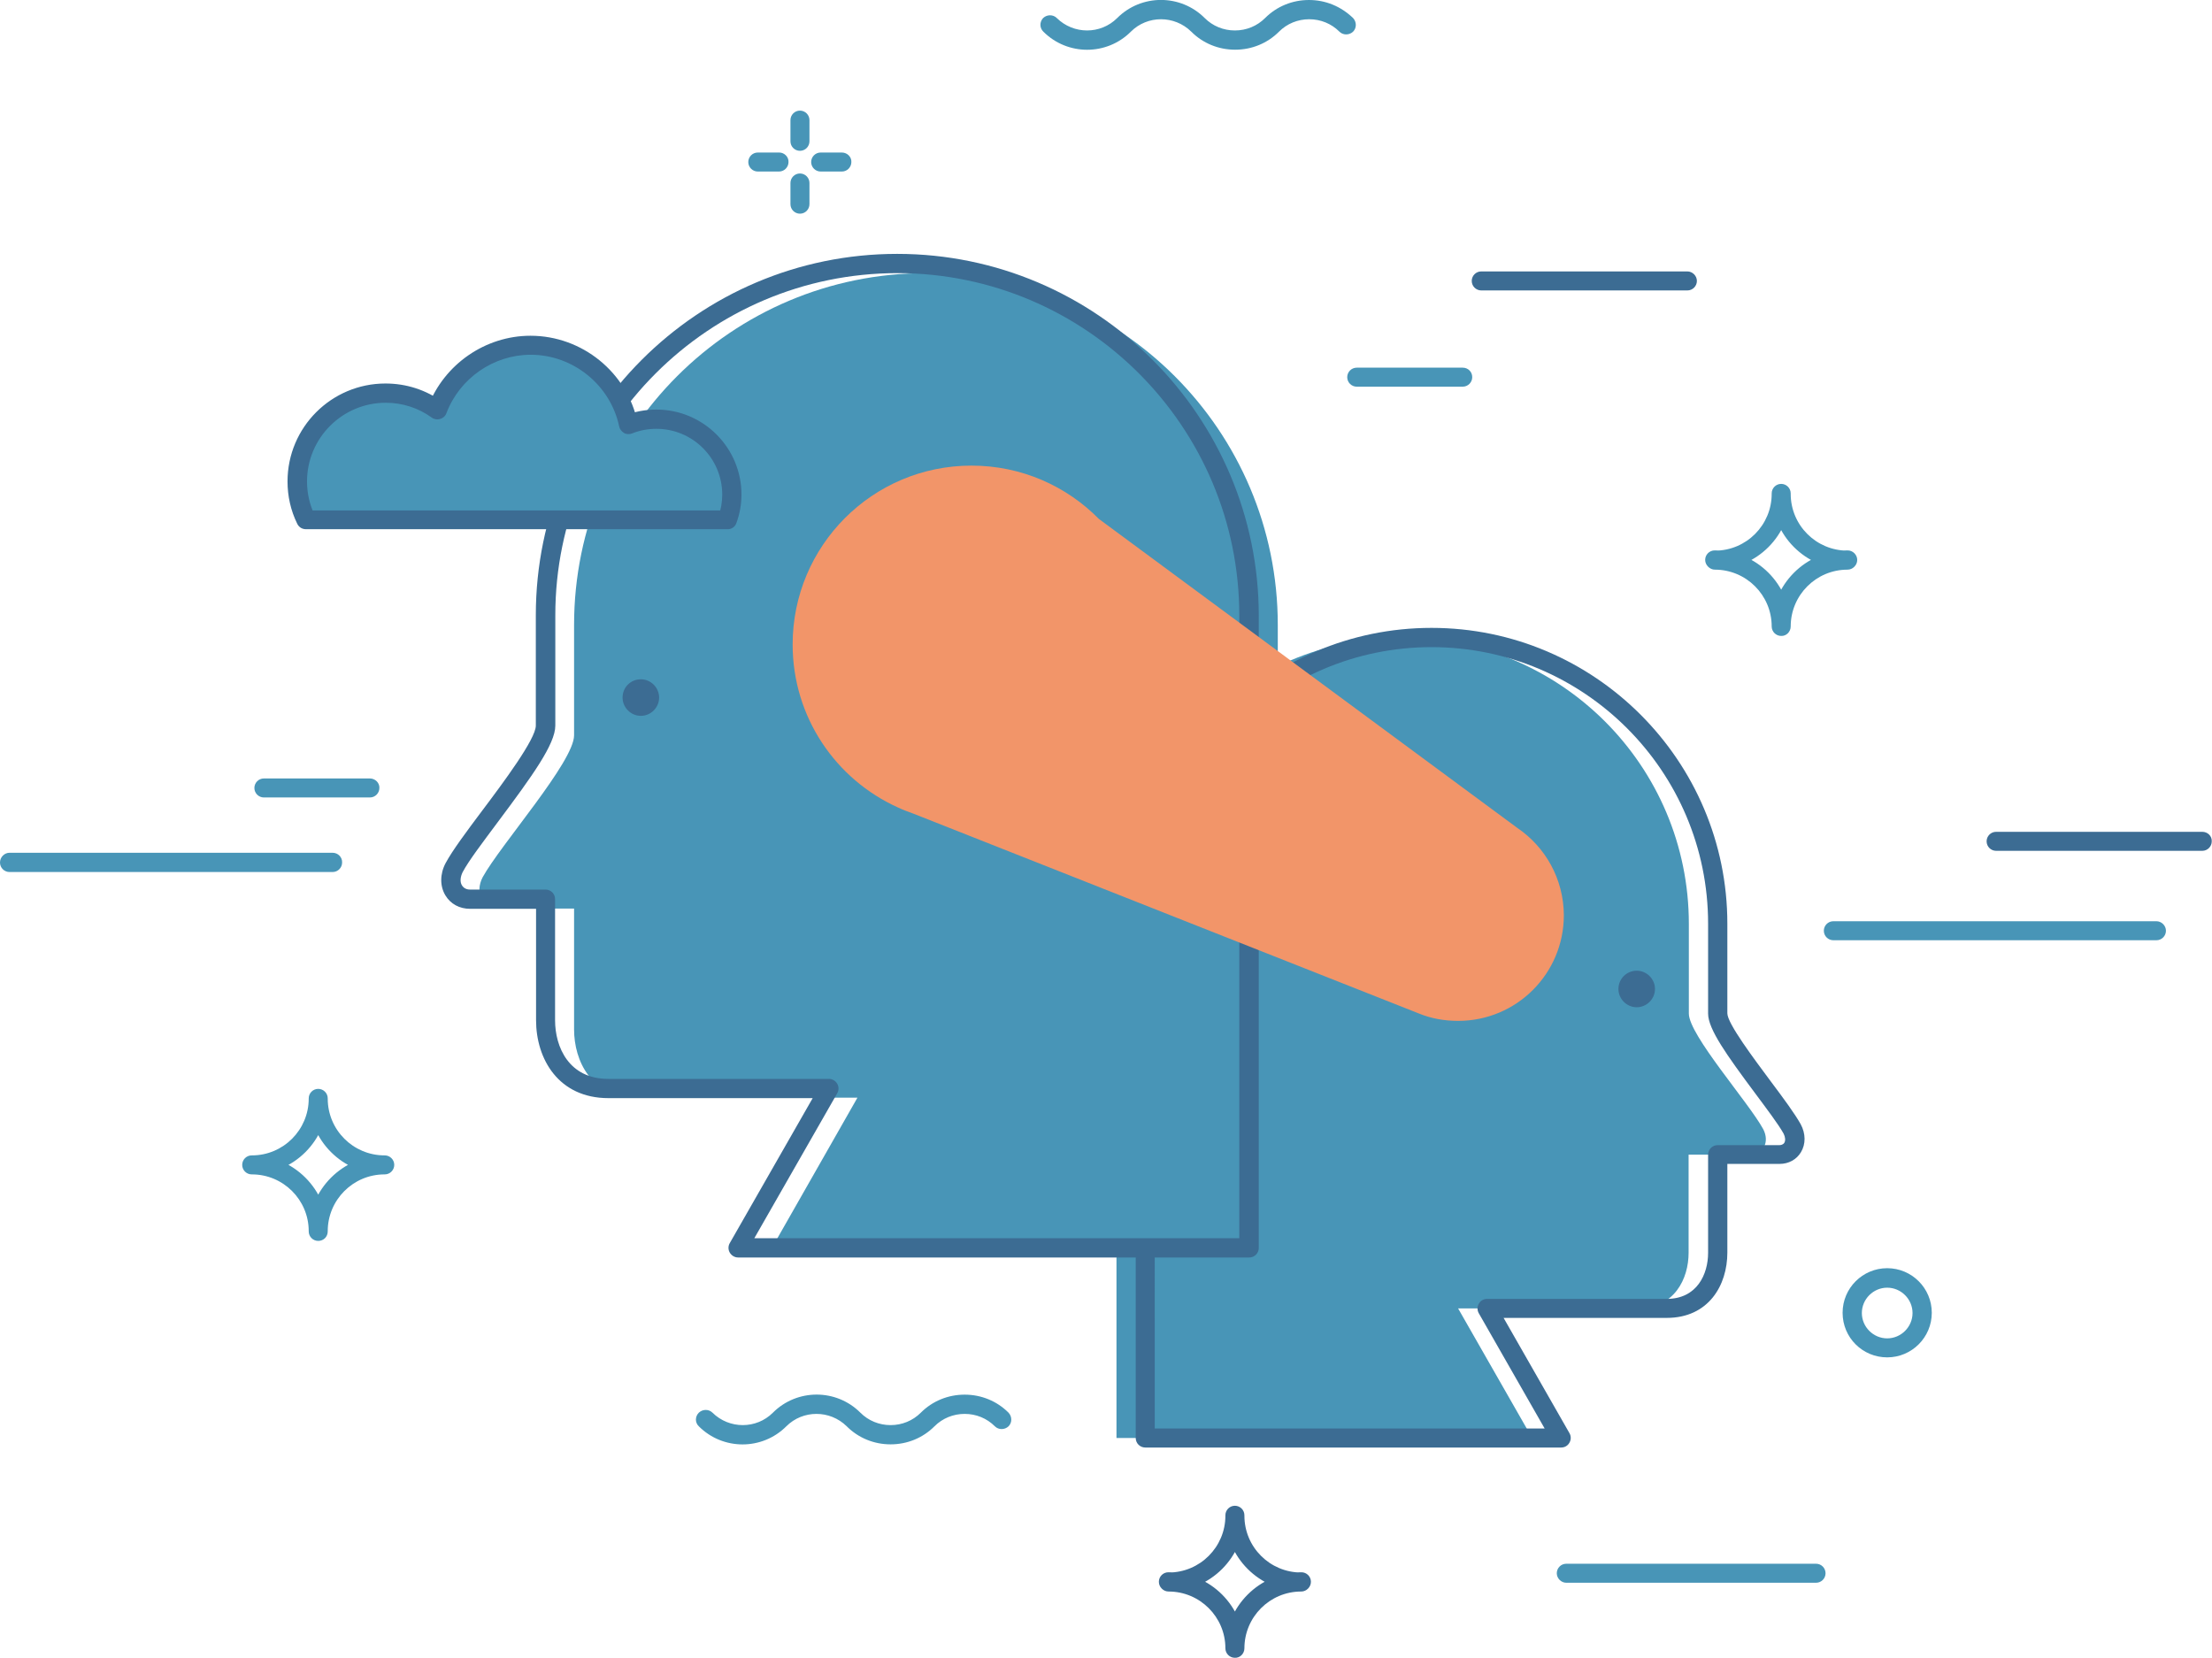
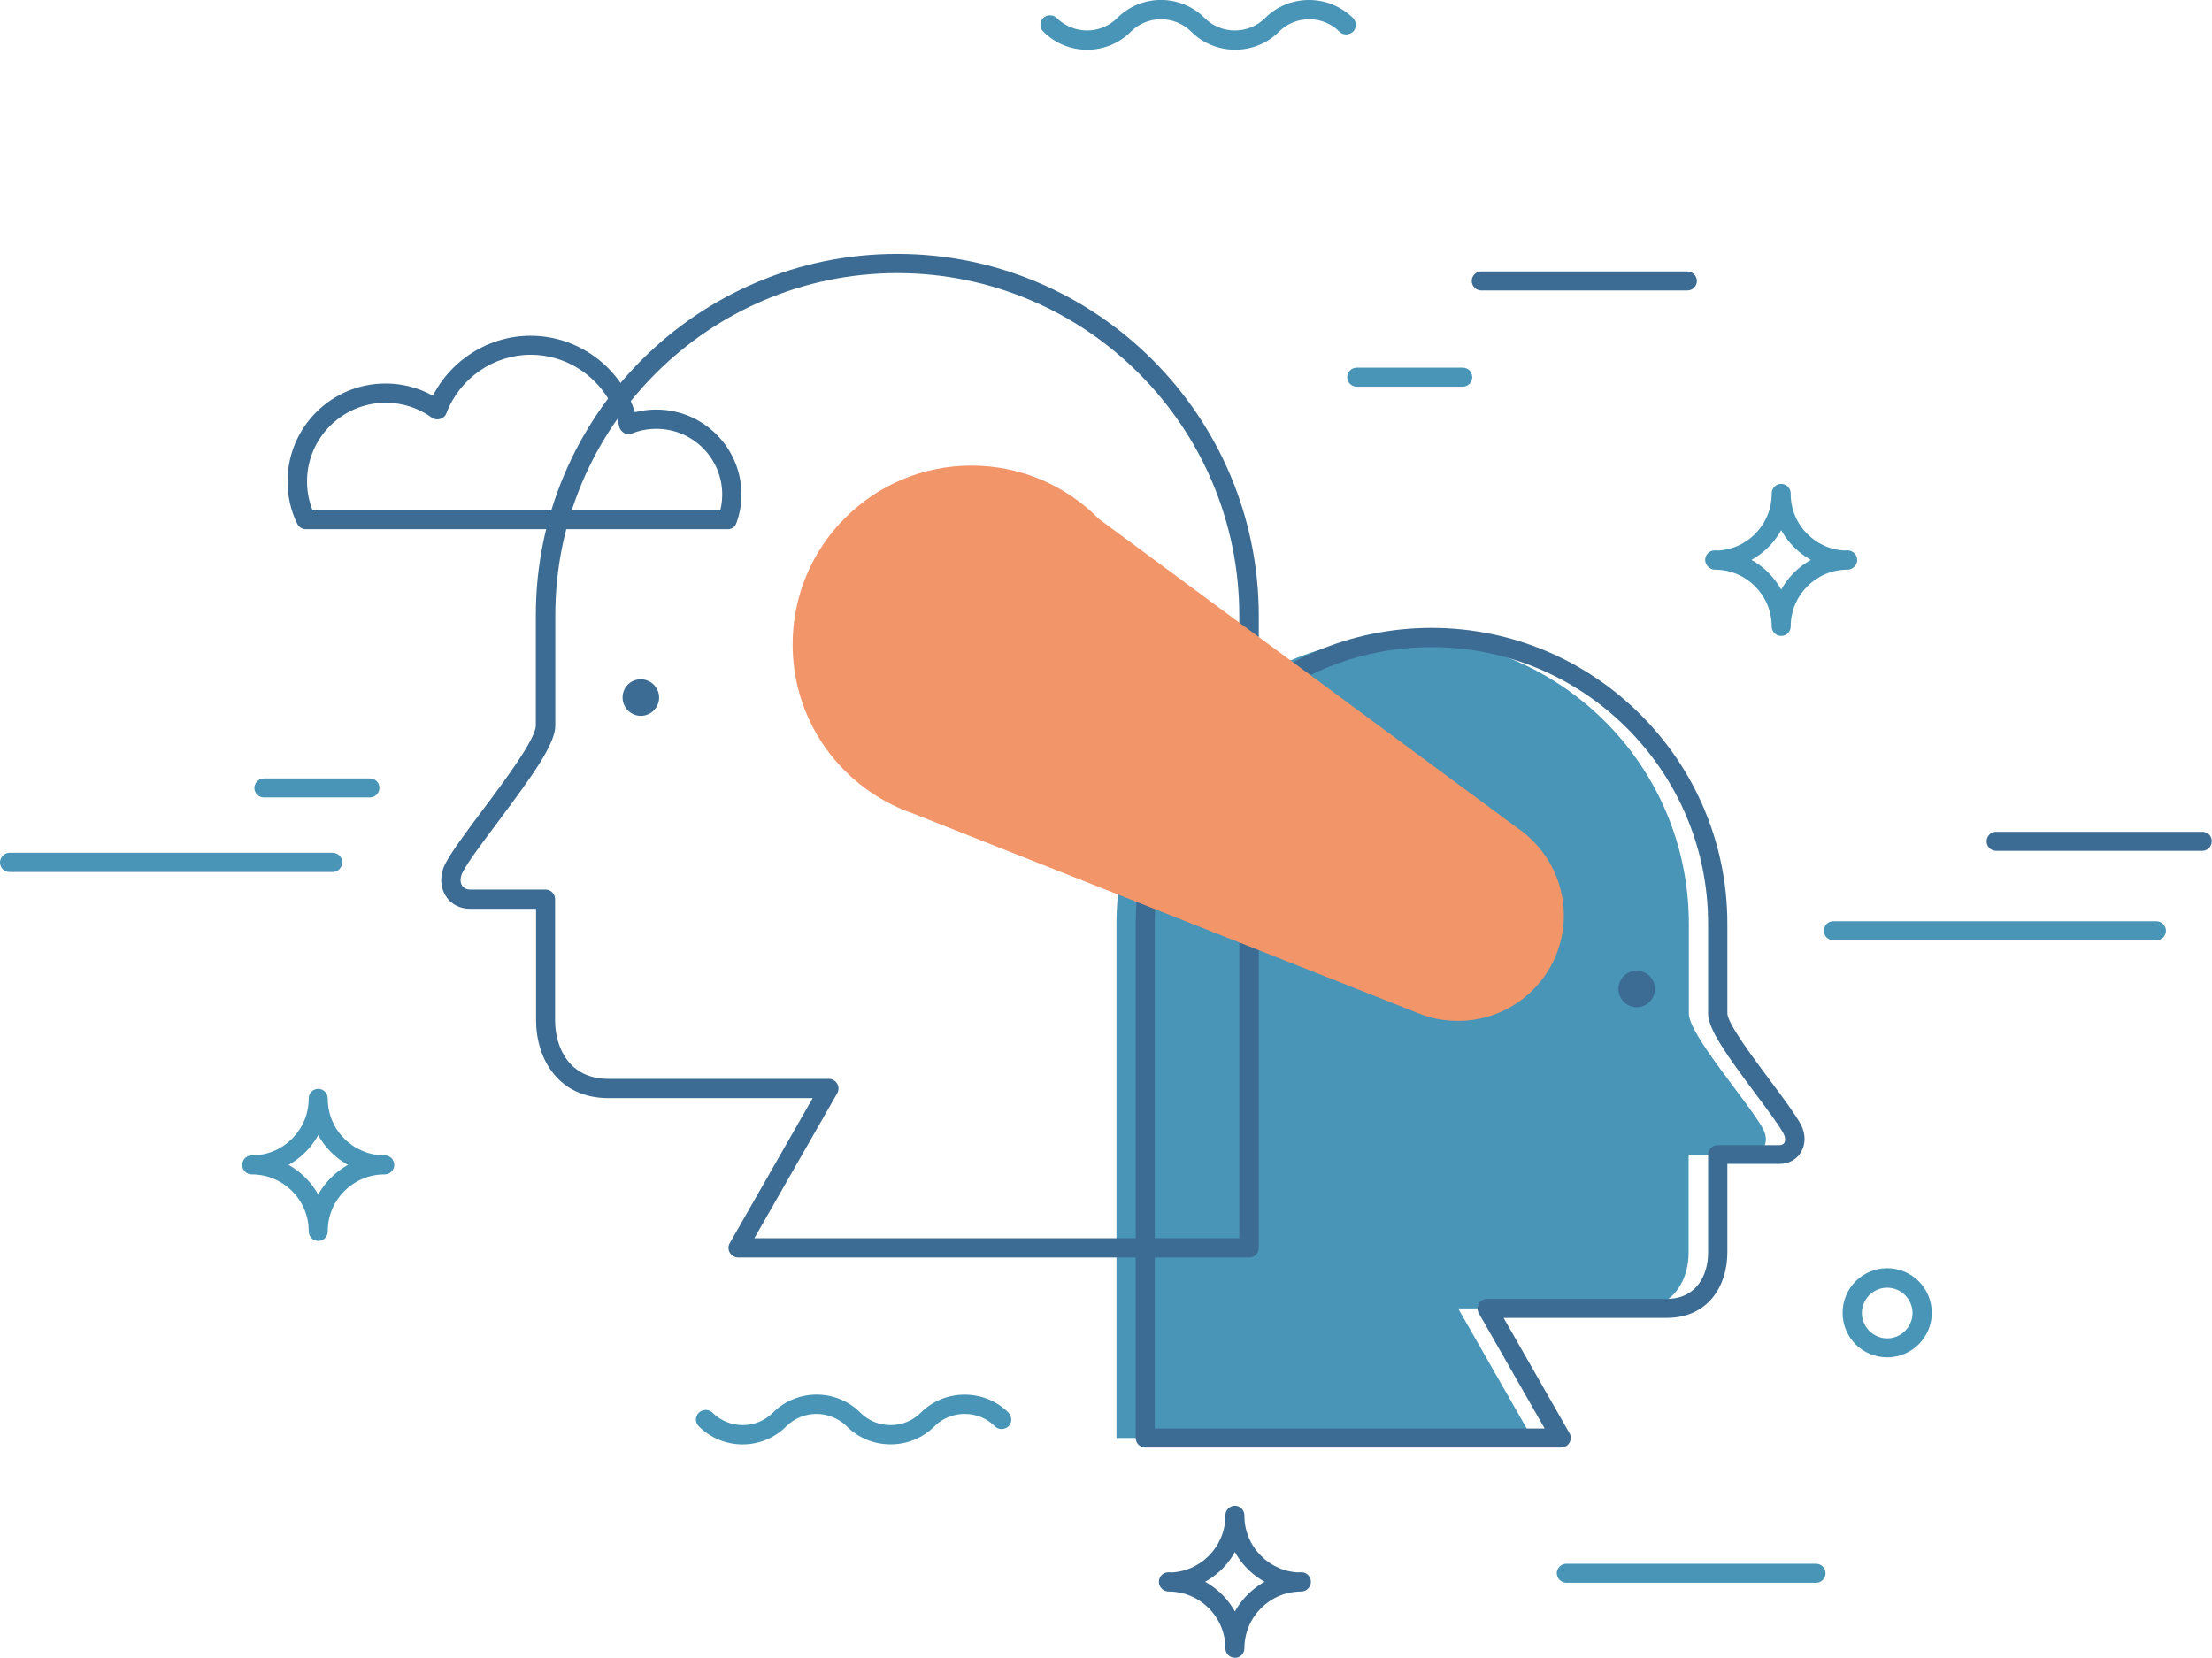
<svg xmlns="http://www.w3.org/2000/svg" version="1.1" id="Ebene_1" x="0px" y="0px" viewBox="0 0 907.8 680.5" style="enable-background:new 0 0 907.8 680.5;" xml:space="preserve">
  <style type="text/css">
	.st0{fill:#4895B7;}
	.st1{fill:#3C6C93;}
	.st2{fill:#F29569;}
	.st3{display:none;fill:#4895B7;}
	.st4{display:none;fill:#3C6C93;}
</style>
  <path class="st0" d="M428.2,13c9.9,9.9,26,9.9,35.9,0c6.8-6.8,17.9-6.8,24.8,0c4.8,4.8,11.2,7.4,18,7.4c6.8,0,13.2-2.6,18-7.4  c3.3-3.3,7.7-5.1,12.4-5.1c4.7,0,9.1,1.8,12.4,5.1l0,0c1.5,1.5,4,1.5,5.6,0c1.5-1.5,1.5-4,0-5.6l0,0C550.3,2.6,544,0,537.2,0  c-6.8,0-13.2,2.6-18,7.4c-3.3,3.3-7.7,5.1-12.4,5.1c-4.7,0-9.1-1.8-12.4-5.1c-9.9-9.9-26-9.9-35.9,0c-6.8,6.8-17.9,6.8-24.8,0l0,0  c-1.5-1.5-4-1.5-5.6,0C426.6,9,426.6,11.5,428.2,13L428.2,13z" />
  <path class="st0" d="M286.8,585.4c9.9,9.9,26,9.9,35.9,0c6.8-6.8,17.9-6.8,24.8,0c4.8,4.8,11.2,7.4,18,7.4c6.8,0,13.2-2.6,18-7.4  c3.3-3.3,7.7-5.1,12.4-5.1c4.7,0,9.1,1.8,12.4,5.1l0,0c1.5,1.5,4,1.5,5.6,0c1.5-1.5,1.5-4,0-5.6l0,0c-4.8-4.8-11.2-7.4-18-7.4  c-6.8,0-13.2,2.6-18,7.4c-3.3,3.3-7.7,5.1-12.4,5.1c-4.7,0-9.1-1.8-12.4-5.1c-9.9-9.9-26-9.9-35.9,0c-6.8,6.8-17.9,6.8-24.8,0l0,0  c-1.5-1.5-4-1.5-5.6,0C285.2,581.4,285.2,583.9,286.8,585.4L286.8,585.4z" />
  <path class="st1" d="M692.5,111.4h-84.6l0,0c-2.2,0-3.9,1.8-3.9,3.9c0,2.2,1.8,3.9,3.9,3.9l0,0h84.6l0,0c2.2,0,3.9-1.8,3.9-3.9  C696.4,113.2,694.6,111.4,692.5,111.4L692.5,111.4z" />
  <path class="st1" d="M903.8,341.4h-84.6l0,0c-2.2,0-3.9,1.8-3.9,3.9c0,2.2,1.8,3.9,3.9,3.9l0,0h84.6l0,0c2.2,0,3.9-1.8,3.9-3.9  C907.8,343.1,906,341.4,903.8,341.4L903.8,341.4z" />
  <path class="st0" d="M600.3,150.9h-43.5l0,0c-2.2,0-3.9,1.8-3.9,3.9c0,2.2,1.8,3.9,3.9,3.9l0,0h43.5l0,0c2.2,0,3.9-1.8,3.9-3.9  C604.2,152.6,602.5,150.9,600.3,150.9L600.3,150.9z" />
  <path class="st0" d="M151.8,319.5h-43.5l0,0c-2.2,0-3.9,1.8-3.9,3.9c0,2.2,1.8,3.9,3.9,3.9l0,0h43.5l0,0c2.2,0,3.9-1.8,3.9-3.9  C155.8,321.3,154,319.5,151.8,319.5L151.8,319.5z" />
  <path class="st0" d="M745.3,641.8H642.8l0,0c-2.2,0-3.9,1.8-3.9,3.9s1.8,3.9,3.9,3.9l0,0h102.5l0,0c2.2,0,3.9-1.8,3.9-3.9  S747.5,641.8,745.3,641.8L745.3,641.8z" />
  <path class="st0" d="M885,378.1H752.4l0,0c-2.2,0-3.9,1.8-3.9,3.9c0,2.2,1.8,3.9,3.9,3.9l0,0H885l0,0c2.2,0,3.9-1.8,3.9-3.9  C888.9,379.9,887.1,378.1,885,378.1L885,378.1z" />
  <path class="st0" d="M136.5,350H3.9l0,0C1.8,350,0,351.8,0,354c0,2.2,1.8,3.9,3.9,3.9l0,0h132.6l0,0c2.2,0,3.9-1.8,3.9-3.9  C140.5,351.8,138.7,350,136.5,350L136.5,350z" />
  <path class="st1" d="M510.7,676.5c0-17.2-14-31.2-31.2-31.2c-2.2,0-3.9,1.8-3.9,3.9c0,2.2,1.8,3.9,3.9,3.9c17.2,0,31.2-14,31.2-31.2  c0-2.2-1.8-3.9-3.9-3.9c-2.2,0-3.9,1.8-3.9,3.9c0,17.2,14,31.2,31.2,31.2c2.2,0,3.9-1.8,3.9-3.9c0-2.2-1.8-3.9-3.9-3.9  c-17.2,0-31.2,14-31.2,31.2c0,2.2,1.8,3.9,3.9,3.9C508.9,680.5,510.7,678.7,510.7,676.5z M534,645.4c-12.8,0-23.3-10.4-23.3-23.3  c0-2.2-1.8-3.9-3.9-3.9c-2.2,0-3.9,1.8-3.9,3.9c0,12.8-10.4,23.3-23.3,23.3c-2.2,0-3.9,1.8-3.9,3.9c0,2.2,1.8,3.9,3.9,3.9  c12.8,0,23.3,10.4,23.3,23.3c0,2.2,1.8,3.9,3.9,3.9c2.2,0,3.9-1.8,3.9-3.9c0-12.8,10.4-23.3,23.3-23.3c2.2,0,3.9-1.8,3.9-3.9  C537.9,647.1,536.2,645.4,534,645.4z" />
  <path class="st0" d="M134.5,505.4c0-17.2-14-31.2-31.2-31.2c-2.2,0-3.9,1.8-3.9,3.9c0,2.2,1.8,3.9,3.9,3.9c17.2,0,31.2-14,31.2-31.2  c0-2.2-1.8-3.9-3.9-3.9c-2.2,0-3.9,1.8-3.9,3.9c0,17.2,14,31.2,31.2,31.2c2.2,0,3.9-1.8,3.9-3.9c0-2.2-1.8-3.9-3.9-3.9  c-17.2,0-31.2,14-31.2,31.2c0,2.2,1.8,3.9,3.9,3.9C132.8,509.3,134.5,507.6,134.5,505.4z M157.8,474.2c-12.8,0-23.3-10.4-23.3-23.3  c0-2.2-1.8-3.9-3.9-3.9c-2.2,0-3.9,1.8-3.9,3.9c0,12.8-10.4,23.3-23.3,23.3c-2.2,0-3.9,1.8-3.9,3.9c0,2.2,1.8,3.9,3.9,3.9  c12.8,0,23.3,10.4,23.3,23.3c0,2.2,1.8,3.9,3.9,3.9c2.2,0,3.9-1.8,3.9-3.9c0-12.8,10.4-23.3,23.3-23.3c2.2,0,3.9-1.8,3.9-3.9  C161.7,476,160,474.2,157.8,474.2z" />
  <path class="st0" d="M734.9,257.1c0-17.2-14-31.2-31.2-31.2c-2.2,0-3.9,1.8-3.9,3.9s1.8,3.9,3.9,3.9c17.2,0,31.2-14,31.2-31.2  c0-2.2-1.8-3.9-3.9-3.9c-2.2,0-3.9,1.8-3.9,3.9c0,17.2,14,31.2,31.2,31.2c2.2,0,3.9-1.8,3.9-3.9s-1.8-3.9-3.9-3.9  c-17.2,0-31.2,14-31.2,31.2c0,2.2,1.8,3.9,3.9,3.9C733.1,261.1,734.9,259.3,734.9,257.1z M758.2,226c-12.8,0-23.3-10.4-23.3-23.3  c0-2.2-1.8-3.9-3.9-3.9c-2.2,0-3.9,1.8-3.9,3.9c0,12.8-10.4,23.3-23.3,23.3c-2.2,0-3.9,1.8-3.9,3.9s1.8,3.9,3.9,3.9  c12.8,0,23.3,10.4,23.3,23.3c0,2.2,1.8,3.9,3.9,3.9c2.2,0,3.9-1.8,3.9-3.9c0-12.8,10.4-23.3,23.3-23.3c2.2,0,3.9-1.8,3.9-3.9  S760.4,226,758.2,226z" />
-   <path class="st0" d="M328.3,45.4c-2.2,0-3.9,1.8-3.9,3.9V58c0,2.2,1.8,3.9,3.9,3.9c2.2,0,3.9-1.8,3.9-3.9v-8.7  C332.2,47.2,330.5,45.4,328.3,45.4z M319.8,62.6H311c-2.2,0-3.9,1.8-3.9,3.9c0,2.2,1.8,3.9,3.9,3.9h8.7c2.2,0,3.9-1.8,3.9-3.9  C323.7,64.4,321.9,62.6,319.8,62.6z M328.3,71.2c-2.2,0-3.9,1.8-3.9,3.9v8.7c0,2.2,1.8,3.9,3.9,3.9c2.2,0,3.9-1.8,3.9-3.9v-8.7  C332.2,73,330.5,71.2,328.3,71.2z M345.5,62.6h-8.7c-2.2,0-3.9,1.8-3.9,3.9c0,2.2,1.8,3.9,3.9,3.9h8.7c2.2,0,3.9-1.8,3.9-3.9  C349.5,64.4,347.7,62.6,345.5,62.6z" />
  <path class="st0" d="M764.1,538.9c0-5.7,4.7-10.4,10.4-10.4s10.4,4.7,10.4,10.4c0,5.7-4.7,10.4-10.4,10.4S764.1,544.6,764.1,538.9z   M774.5,557.1c10.1,0,18.3-8.2,18.3-18.3c0-10.1-8.2-18.3-18.3-18.3s-18.3,8.2-18.3,18.3C756.2,549,764.4,557.1,774.5,557.1z" />
  <path class="st0" d="M575.6,261.7c64.9,0,117.5,52.6,117.5,117.5V416c0,8.8,24.5,36.4,30.5,47.4c2.8,5.3,0,10.5-5.3,10.5  c-5.3,0-25.3,0-25.3,0s0,29.8,0,40.3c0,10.5-5.7,22.8-20.9,22.8c-15.2,0-73.7,0-73.7,0l30.4,53.2H458.2V379.1  C458.2,314.3,510.8,261.7,575.6,261.7z" />
  <path class="st0" d="M470,379.1v149.4h59V277.3C493.8,297.6,470,335.6,470,379.1z" />
  <path class="st1" d="M587.5,265.6c62.6,0,113.5,50.9,113.5,113.5V416c0,6.4,7.7,17.1,19.3,32.7c4.9,6.6,9.6,12.8,11.7,16.6  c0.7,1.4,0.8,2.8,0.3,3.7c-0.5,0.8-1.4,1-2.1,1h-25.3c-2.2,0-3.9,1.8-3.9,3.9v40.3c0,8.7-4.5,18.9-17,18.9h-73.7  c-1.4,0-2.7,0.7-3.4,2c-0.7,1.2-0.7,2.7,0,3.9l30.4,53.2c-0.7-1.2-0.7-2.7,0-3.9c0.7-1.2,2-2,3.4-2H470c2.2,0,3.9,1.8,3.9,3.9V379.1  C474,316.5,524.9,265.6,587.5,265.6z M466.1,379.1v211.1c0,2.2,1.8,3.9,3.9,3.9h170.7c1.4,0,2.7-0.7,3.4-2c0.7-1.2,0.7-2.7,0-3.9  l-30.4-53.2c0.7,1.2,0.7,2.7,0,3.9c-0.7,1.2-2,2-3.4,2H684c17.2,0,24.9-13.4,24.9-26.8v-40.3c0,2.2-1.8,3.9-3.9,3.9h25.3  c3.8,0,7-1.8,8.8-4.8c2-3.3,2-7.6-0.1-11.5c-2.4-4.3-7.2-10.8-12.3-17.6c-6.6-8.9-17.8-23.7-17.8-27.9v-36.8  c0-66.9-54.5-121.4-121.4-121.4C520.5,257.7,466.1,312.2,466.1,379.1z" />
  <path class="st1" d="M664.2,405.9c0,4.1,3.4,7.5,7.5,7.5c4.1,0,7.5-3.4,7.5-7.5c0-4.1-3.4-7.5-7.5-7.5  C667.6,398.4,664.2,401.7,664.2,405.9z" />
-   <path class="st0" d="M380,112.1c-79.7,0-144.4,64.6-144.4,144.4v45.3c0,10.8-30.1,44.8-37.5,58.2c-3.4,6.5,0,12.9,6.5,12.9  c6.5,0,31,0,31,0s0,36.7,0,49.6c0,12.9,7.1,28,25.7,28c18.7,0,90.6,0,90.6,0L314.6,516h209.8V256.5  C524.4,176.8,459.8,112.1,380,112.1z" />
  <path class="st1" d="M368.2,104.2c-81.8,0-148.3,66.5-148.3,148.3v45.3c0,5.5-13.2,23.2-22,34.9c-6.3,8.4-12.2,16.3-15,21.5  c-2.4,4.5-2.4,9.5-0.1,13.3c2.1,3.5,5.8,5.5,10.1,5.5h31c-2.2,0-3.9-1.8-3.9-3.9v49.6c0,15.9,9.2,32,29.7,32h90.6  c-1.4,0-2.7-0.7-3.4-2c-0.7-1.2-0.7-2.7,0-3.9l-37.4,65.4c-0.7,1.2-0.7,2.7,0,3.9c0.7,1.2,2,2,3.4,2h209.8c2.2,0,3.9-1.8,3.9-3.9  V252.6C516.5,170.8,450,104.2,368.2,104.2z M508.6,252.6v259.5c0-2.2,1.8-3.9,3.9-3.9H302.8c1.4,0,2.7,0.7,3.4,2  c0.7,1.2,0.7,2.7,0,3.9l37.4-65.4c0.7-1.2,0.7-2.7,0-3.9c-0.7-1.2-2-2-3.4-2h-90.6c-16.1,0-21.8-13-21.8-24.1V369  c0-2.2-1.8-3.9-3.9-3.9h-31c-1.5,0-2.6-0.6-3.3-1.7c-0.9-1.4-0.7-3.5,0.3-5.5c2.5-4.7,8.3-12.3,14.4-20.5c14.2-19,23.6-32,23.6-39.6  v-45.3c0-77.4,63-140.4,140.4-140.4C445.6,112.1,508.6,175.1,508.6,252.6z" />
  <path class="st1" d="M255.5,286.3c0,4.1,3.4,7.5,7.5,7.5c4.1,0,7.5-3.4,7.5-7.5c0-4.1-3.4-7.5-7.5-7.5  C258.8,278.8,255.5,282.1,255.5,286.3z" />
  <path class="st2" d="M622.7,339.8L451,213l0,0c-13.3-13.5-31.8-21.9-52.3-21.9c-40.6,0-73.4,32.9-73.4,73.4  c0,29.8,17.7,55.4,43.2,66.9l0,0l0,0c2.1,1,4.3,1.8,6.5,2.6L582.4,416l0,0c4.9,2,10.3,3,16,3c24,0,43.4-19.4,43.4-43.4  C641.7,360.7,634.2,347.6,622.7,339.8z" />
  <path class="st3" d="M598.3,347.2c-15.7,0-28.4,12.7-28.4,28.4c0,15.7,12.7,28.4,28.4,28.4c15.7,0,28.4-12.7,28.4-28.4  C626.8,359.9,614.1,347.2,598.3,347.2z M598.3,385.8c-5.6,0-10.2-4.6-10.2-10.2c0-5.6,4.6-10.2,10.2-10.2c5.6,0,10.2,4.6,10.2,10.2  C608.5,381.3,604,385.8,598.3,385.8z" />
-   <path class="st4" d="M598.3,361.5c-7.8,0-14.1,6.3-14.1,14.1c0,7.8,6.3,14.1,14.1,14.1c7.8,0,14.1-6.3,14.1-14.1  C612.5,367.8,606.1,361.5,598.3,361.5z M598.3,381.9c-3.4,0-6.2-2.8-6.2-6.2s2.8-6.2,6.2-6.2c3.4,0,6.2,2.8,6.2,6.2  S601.8,381.9,598.3,381.9z M634.9,371.7h-4.5c-0.4-3.1-1.1-6-2.3-8.7l3.8-2.2c1.9-1.1,2.5-3.5,1.4-5.4c-1.1-1.9-3.5-2.5-5.4-1.4  l-3.9,2.2c-1.8-2.4-4-4.5-6.4-6.4l2.2-3.9c1.1-1.9,0.4-4.3-1.4-5.4c-1.9-1.1-4.3-0.4-5.4,1.4l-2.2,3.8c-2.7-1.2-5.7-1.9-8.7-2.3V339  c0-2.2-1.8-3.9-3.9-3.9c-2.2,0-3.9,1.8-3.9,3.9v4.5c-3,0.4-6,1.1-8.7,2.3l-2.2-3.8c-1.1-1.9-3.5-2.5-5.4-1.4  c-1.9,1.1-2.5,3.5-1.4,5.4l2.2,3.9c-1.2,0.9-2.4,1.9-3.4,2.9c-1.1,1.1-2,2.2-2.9,3.4l-3.9-2.2c-1.9-1.1-4.3-0.4-5.4,1.4  c-1.1,1.9-0.4,4.3,1.4,5.4l3.8,2.2c-1.2,2.8-1.9,5.7-2.3,8.7l-4.5,0c-2.2,0-3.9,1.8-3.9,3.9c0,2.2,1.8,3.9,3.9,3.9l4.5,0  c0.4,3.1,1.2,6,2.3,8.7l-3.8,2.2c-1.9,1.1-2.5,3.5-1.4,5.4c1.1,1.9,3.5,2.5,5.4,1.4l3.9-2.2c1.8,2.4,4,4.5,6.4,6.4l-2.2,3.9  c-1.1,1.9-0.4,4.3,1.4,5.4c1.9,1.1,4.3,0.4,5.4-1.4l2.2-3.8c2.7,1.2,5.7,1.9,8.7,2.3v4.5c0,2.2,1.8,3.9,3.9,3.9  c2.2,0,3.9-1.8,3.9-3.9v-4.5c3.1-0.4,6-1.1,8.7-2.3l2.2,3.8c1.1,1.9,3.5,2.5,5.4,1.4c1.9-1.1,2.5-3.5,1.4-5.4l-2.2-3.9  c2.4-1.8,4.5-4,6.4-6.4l3.9,2.2c1.9,1.1,4.3,0.4,5.4-1.4c1.1-1.9,0.4-4.3-1.4-5.4l-3.8-2.2c1.2-2.7,1.9-5.7,2.3-8.7h4.5  c2.2,0,3.9-1.8,3.9-3.9C638.9,373.5,637.1,371.7,634.9,371.7z M622.8,375.7c0,13.5-11,24.5-24.5,24.5c-13.5,0-24.5-11-24.5-24.5  c0-6.5,2.5-12.7,7.2-17.3c4.6-4.6,10.8-7.2,17.3-7.2C611.8,351.1,622.8,362.1,622.8,375.7C622.8,375.6,622.8,375.6,622.8,375.7  C622.8,375.7,622.8,375.7,622.8,375.7z" />
-   <path class="st3" d="M471.6,272.8v-16.5c-5.6,0-19.7-1.6-21.6-9v0c-0.8-2.4-1.7-4.7-2.8-6.9l0,0c-3.9-6.6,5-17.6,8.9-21.6  l-11.7-11.7c-4,4-15,12.8-21.6,8.9c-2.2-1.1-4.5-2-6.9-2.8h0c-7.4-1.9-9-16-9-21.6h-16.5c0,5.6-1.6,19.7-9,21.6h0  c-2.4,0.8-4.7,1.7-6.9,2.8c-6.6,3.9-17.6-5-21.6-8.9l-11.7,11.7c4,4,12.8,15,8.9,21.6c-1.1,2.2-2,4.5-2.8,6.9v0  c-1.9,7.4-16,9-21.6,9v16.5c5.6,0,19.7,1.6,21.6,9c0.8,2.4,1.7,4.7,2.8,6.9h0c3.9,6.6-5,17.6-8.9,21.6l11.7,11.7  c4-4,15-12.8,21.6-8.9l0,0c2.2,1.1,4.5,2.1,6.9,2.8h0c7.4,1.9,9,16,9,21.6h16.5c0-5.6,1.6-19.7,9-21.6h0c2.4-0.8,4.7-1.7,6.9-2.8  l0,0c6.6-3.9,17.6,5,21.6,8.9l11.7-11.7c-4-4-12.8-15-8.9-21.6l0,0c1.1-2.2,2.1-4.5,2.8-6.9v0C451.9,274.4,466,272.8,471.6,272.8z   M398.7,288.3c-13.1,0-23.7-10.6-23.7-23.7c0-13.1,10.6-23.7,23.7-23.7c13.1,0,23.7,10.6,23.7,23.7  C422.4,277.6,411.8,288.3,398.7,288.3z" />
  <path class="st3" d="M398.7,228.4c-19.9,0-36.1,16.2-36.1,36.1c0,19.9,16.2,36.1,36.1,36.1c19.9,0,36.1-16.2,36.1-36.1  C434.8,244.6,418.6,228.4,398.7,228.4z M398.7,288.3c-13.1,0-23.7-10.6-23.7-23.7c0-13.1,10.6-23.7,23.7-23.7  c13.1,0,23.7,10.6,23.7,23.7C422.4,277.6,411.8,288.3,398.7,288.3z" />
  <path class="st4" d="M475.5,272.8v-16.5c0-2.2-1.8-3.9-3.9-3.9c-6.8,0-16.8-2.1-17.8-6c-0.5-1.9-2.3-3.2-4.3-2.9  c-2,0.3-3.4,1.9-3.4,3.9c0-1.9,1.4-3.6,3.3-3.9c1.9-0.3,3.8,0.8,4.4,2.6c-0.8-2.5-1.9-5-3.1-7.4c-0.9-1.9-3.2-2.7-5.1-1.9  c-1.9,0.8-2.9,3-2.1,5c-0.7-1.9,0.1-4.1,2-4.9c1.8-0.9,4.1-0.2,5.1,1.6c-2.1-3.5,3.5-12,8.3-16.8c0.7-0.7,1.2-1.7,1.2-2.8  c0-1-0.4-2-1.2-2.8l-11.7-11.7c-1.5-1.5-4-1.5-5.6,0c-4.8,4.8-13.3,10.4-16.8,8.3c-0.1,0-0.2-0.1-0.2-0.1c-2.4-1.2-4.8-2.2-7.4-3.1  c1.8,0.6,2.9,2.5,2.6,4.4c-0.3,1.9-2,3.3-3.9,3.3c2,0,3.7-1.5,3.9-3.4c0.3-2-1-3.8-2.9-4.3c-3.9-1-6-11-6-17.8  c0-2.2-1.8-3.9-3.9-3.9h-16.5c-2.2,0-3.9,1.8-3.9,3.9c0,6.8-2.1,16.8-6,17.8c-1.9,0.5-3.2,2.3-2.9,4.3c0.3,2,1.9,3.4,3.9,3.4  c-1.9,0-3.6-1.4-3.9-3.3c-0.3-1.9,0.8-3.8,2.6-4.4c-2.5,0.8-5,1.9-7.4,3c-0.1,0-0.2,0.1-0.2,0.1c-3.5,2.1-12-3.5-16.8-8.3  c-0.7-0.7-1.7-1.2-2.8-1.2c-1,0-2,0.4-2.8,1.2L338.5,216c-0.7,0.7-1.2,1.7-1.2,2.8c0,1,0.4,2,1.2,2.8c4.8,4.8,10.4,13.3,8.3,16.8  c0,0.1-0.1,0.2-0.1,0.2c-1.2,2.4-2.2,4.8-3,7.4c0.6-1.8,2.5-3,4.4-2.6c1.9,0.3,3.3,2,3.3,3.9c0-2-1.5-3.7-3.4-3.9  c-2-0.3-3.8,1-4.3,2.9c-1,3.9-11,6-17.8,6c-2.2,0-3.9,1.8-3.9,3.9v16.5c0,2.2,1.8,3.9,3.9,3.9c6.8,0,16.8,2.1,17.8,6  c0,0.1,0,0.2,0.1,0.3c0.8,2.5,1.9,5,3.1,7.4c-0.6-1.2-0.5-2.7,0.2-3.8c0.7-1.2,2-1.9,3.4-1.9c-1.4,0-2.7,0.8-3.4,2  c-0.7,1.2-0.7,2.7,0,4c2.1,3.5-3.5,12-8.3,16.8c-0.7,0.7-1.2,1.7-1.2,2.8c0,1,0.4,2,1.2,2.8l11.7,11.7c0.7,0.7,1.7,1.2,2.8,1.2  c1,0,2-0.4,2.8-1.2c4.8-4.8,13.3-10.4,16.8-8.3c1.8,1.1,4.2,0.5,5.3-1.3c1.1-1.8,0.6-4.2-1.2-5.4c1.7,1.2,2.3,3.5,1.2,5.3  c-1,1.8-3.3,2.5-5.2,1.6c2.4,1.2,4.8,2.2,7.4,3.1c-1.8-0.6-3-2.5-2.6-4.4c0.3-1.9,2-3.3,3.9-3.3c-2,0-3.7,1.5-3.9,3.4  c-0.3,2,1,3.8,2.9,4.3c3.9,1,6,11,6,17.8c0,2.2,1.8,3.9,3.9,3.9h16.5c2.2,0,3.9-1.8,3.9-3.9c0-6.8,2.1-16.8,6-17.8  c1.9-0.5,3.2-2.3,2.9-4.3c-0.3-2-1.9-3.4-3.9-3.4c1.9,0,3.6,1.4,3.9,3.3c0.3,1.9-0.8,3.8-2.6,4.4c2.5-0.9,5-1.9,7.4-3.1  c-1.9,1-4.2,0.2-5.2-1.7c-1-1.9-0.3-4.2,1.5-5.3c1.9-1.1,4.3-0.4,5.4,1.4c1.1,1.9,0.5,4.3-1.4,5.4c3.5-2.1,12,3.5,16.8,8.3  c0.7,0.7,1.7,1.2,2.8,1.2c1,0,2-0.4,2.8-1.2l11.7-11.7c1.5-1.5,1.5-4,0-5.6c-4.8-4.8-10.4-13.3-8.3-16.8c-1.1,1.8-3.4,2.5-5.3,1.5  c-1.9-1-2.6-3.3-1.6-5.2c1-1.9,3.3-2.7,5.3-1.8c1.9,1,2.7,3.3,1.8,5.3c1.2-2.4,2.2-4.9,3.1-7.4c-0.6,1.8-2.5,3-4.4,2.6  c-1.9-0.3-3.3-2-3.3-3.9c0,2,1.5,3.7,3.4,3.9c2,0.3,3.8-1,4.3-2.9c1-3.9,11-6,17.8-6C473.8,276.7,475.5,275,475.5,272.8z   M453.9,281.8L453.9,281.8c0-1.9-1.4-3.6-3.3-3.9c-1.9-0.3-3.8,0.8-4.4,2.6c-0.7,2.2-1.6,4.3-2.6,6.4c-1,1.9-0.2,4.3,1.8,5.3  c1.9,1,4.3,0.2,5.3-1.8c1-1.9,0.2-4.2-1.6-5.2c-1.9-1-4.2-0.4-5.3,1.5c-6.1,10.3,7.9,24.8,9.6,26.4c-1.5-1.5-1.5-4,0-5.6l-11.7,11.7  c0.7-0.7,1.7-1.2,2.8-1.2c1,0,2,0.4,2.8,1.2c-1.6-1.6-16.1-15.6-26.4-9.6c-1.9,1.1-2.5,3.5-1.4,5.4c1.1,1.9,3.5,2.5,5.4,1.4  c1.9-1.1,2.5-3.4,1.5-5.3c-1-1.9-3.3-2.6-5.2-1.7c-2,1-4.2,1.9-6.4,2.6c-1.8,0.6-2.9,2.5-2.6,4.4c0.3,1.9,2,3.3,3.9,3.3  c-2,0-3.7-1.5-3.9-3.4c-0.3-2,1-3.8,2.9-4.3c-11.6,3-11.9,23.1-11.9,25.4c0-2.2,1.8-3.9,3.9-3.9h-16.5c2.2,0,3.9,1.8,3.9,3.9  c0-2.3-0.3-22.4-11.9-25.4c1.9,0.5,3.2,2.3,2.9,4.3c-0.3,2-1.9,3.4-3.9,3.4c1.9,0,3.6-1.4,3.9-3.3c0.3-1.9-0.8-3.8-2.6-4.4  c-2.2-0.7-4.3-1.6-6.4-2.6c-1.9-0.9-4.1-0.2-5.2,1.6c-1,1.8-0.5,4.1,1.2,5.3c-1.8-1.2-2.3-3.6-1.2-5.4c1.1-1.8,3.5-2.4,5.3-1.3  c-10.3-6.1-24.8,7.9-26.4,9.6c0.7-0.7,1.7-1.2,2.8-1.2c1,0,2,0.4,2.8,1.2l-11.7-11.7c0.7,0.7,1.2,1.7,1.2,2.8c0,1-0.4,2-1.2,2.8  c1.6-1.6,15.6-16.1,9.5-26.4c0.7,1.2,0.7,2.7,0,4c-0.7,1.2-2,2-3.4,2c1.4,0,2.6-0.7,3.4-1.9c0.7-1.2,0.8-2.6,0.2-3.8  c-1-2-1.9-4.2-2.6-6.4c0,0.1,0.1,0.2,0.1,0.3c-3-11.6-23.1-11.9-25.4-11.9c2.2,0,3.9,1.8,3.9,3.9v-16.5c0,2.2-1.8,3.9-3.9,3.9  c2.3,0,22.4-0.3,25.4-11.9c-0.5,1.9-2.3,3.2-4.3,2.9c-2-0.3-3.4-1.9-3.4-3.9c0,1.9,1.4,3.6,3.3,3.9c1.9,0.3,3.8-0.8,4.4-2.6  c0.7-2.2,1.6-4.3,2.6-6.4c0,0.1-0.1,0.2-0.1,0.2c6.1-10.3-7.9-24.8-9.6-26.4c0.7,0.7,1.2,1.7,1.2,2.8c0,1-0.4,2-1.2,2.8l11.7-11.7  c-0.7,0.7-1.7,1.2-2.8,1.2c-1,0-2-0.4-2.8-1.2c1.6,1.6,16.1,15.6,26.4,9.6c-0.1,0-0.2,0.1-0.2,0.1c2.1-1,4.2-1.9,6.4-2.6  c1.8-0.6,3-2.5,2.6-4.4c-0.3-1.9-2-3.3-3.9-3.3c2,0,3.7,1.5,3.9,3.4c0.3,2-1,3.8-2.9,4.3c11.6-3,11.9-23.1,11.9-25.4  c0,2.2-1.8,3.9-3.9,3.9h16.5c-2.2,0-3.9-1.8-3.9-3.9c0,2.3,0.3,22.4,11.9,25.4c-1.9-0.5-3.2-2.3-2.9-4.3c0.3-2,1.9-3.4,3.9-3.4  c-1.9,0-3.6,1.4-3.9,3.3c-0.3,1.9,0.8,3.8,2.6,4.4c2.2,0.7,4.3,1.6,6.4,2.6c-0.1,0-0.2-0.1-0.2-0.1c10.3,6,24.8-7.9,26.4-9.6  c-1.5,1.5-4,1.5-5.6,0l11.7,11.7c-0.7-0.7-1.2-1.7-1.2-2.8c0-1,0.4-2,1.2-2.8c-1.6,1.6-15.6,16.1-9.6,26.4c1,1.8,3.3,2.4,5.1,1.6  c1.8-0.9,2.7-3,2-4.9c0.7,2-0.2,4.2-2.1,5c-1.9,0.8-4.2,0-5.1-1.9c1,2.1,1.9,4.2,2.6,6.4c0.6,1.8,2.5,3,4.4,2.6  c1.9-0.3,3.3-2,3.3-3.9c0,2-1.5,3.7-3.4,3.9c-2,0.3-3.8-1-4.3-2.9c3,11.6,23.1,11.9,25.4,11.9c-2.2,0-3.9-1.8-3.9-3.9v16.5  c0-2.2,1.8-3.9,3.9-3.9c-2.3,0-22.4,0.3-25.4,11.9c0.5-1.9,2.3-3.2,4.3-2.9C452.4,278.1,453.9,279.8,453.9,281.8z" />
  <path class="st4" d="M398.7,284.3c-10.9,0-19.8-8.9-19.8-19.8c0-10.9,8.9-19.8,19.8-19.8c5.3,0,10.3,2.1,14,5.8  c3.7,3.7,5.8,8.7,5.8,14c0,5.3-2.1,10.3-5.8,14C408.9,282.3,404,284.3,398.7,284.3z M426.4,264.5c0-7.4-2.9-14.3-8.1-19.6  c-5.2-5.2-12.2-8.1-19.6-8.1c-15.3,0-27.7,12.4-27.7,27.7c0,15.3,12.4,27.7,27.7,27.7C413.9,292.2,426.4,279.8,426.4,264.5z" />
-   <path class="st0" d="M125.6,213.3c-2.3-4.8-3.6-10.1-3.6-15.7c0-20,16.2-36.3,36.3-36.3c7.9,0,15.2,2.5,21.2,6.8l0,0  c5.9-15.5,20.8-26.5,38.3-26.5c19.7,0,36.2,14,40.1,32.6c3.6-1.4,7.4-2.2,11.5-2.2c17.1,0,30.9,13.8,30.9,30.9  c0,3.6-0.7,7.1-1.8,10.4H125.6z" />
  <path class="st1" d="M129.2,211.6c-2.1-4.4-3.2-9.1-3.2-14c0-17.8,14.5-32.3,32.3-32.3c6.8,0,13.4,2.1,18.9,6.1  c0.5,0.4,1.2,0.6,1.8,0.7c1.8,0.2,3.6-0.8,4.2-2.5c5.4-14.3,19.3-24,34.6-24c17.4,0,32.7,12.4,36.3,29.4c0.2,1.1,1,2.1,2,2.7  c1,0.6,2.2,0.6,3.3,0.2c3.2-1.3,6.6-1.9,10-1.9c14.9,0,27,12.1,27,27c0,3-0.5,6.1-1.6,9.1c0.6-1.6,2-2.6,3.7-2.6H125.6  C127.1,209.4,128.5,210.3,129.2,211.6z M302.2,214.7c1.4-3.8,2.1-7.8,2.1-11.7c0-19.2-15.6-34.9-34.9-34.9c-4.5,0-8.9,0.8-13,2.5  c1.1-0.4,2.3-0.4,3.3,0.2c1,0.6,1.8,1.5,2,2.7c-4.3-20.7-22.8-35.7-44-35.7c-18.5,0-35.4,11.7-42,29c0.6-1.7,2.4-2.7,4.2-2.5  c0.7,0.1,1.3,0.3,1.8,0.7c-6.9-5-15-7.6-23.5-7.6c-22.2,0-40.2,18-40.2,40.2c0,6,1.3,11.9,4,17.4c0.7,1.4,2,2.2,3.6,2.2h172.9  C300.2,217.3,301.7,216.2,302.2,214.7z" />
</svg>